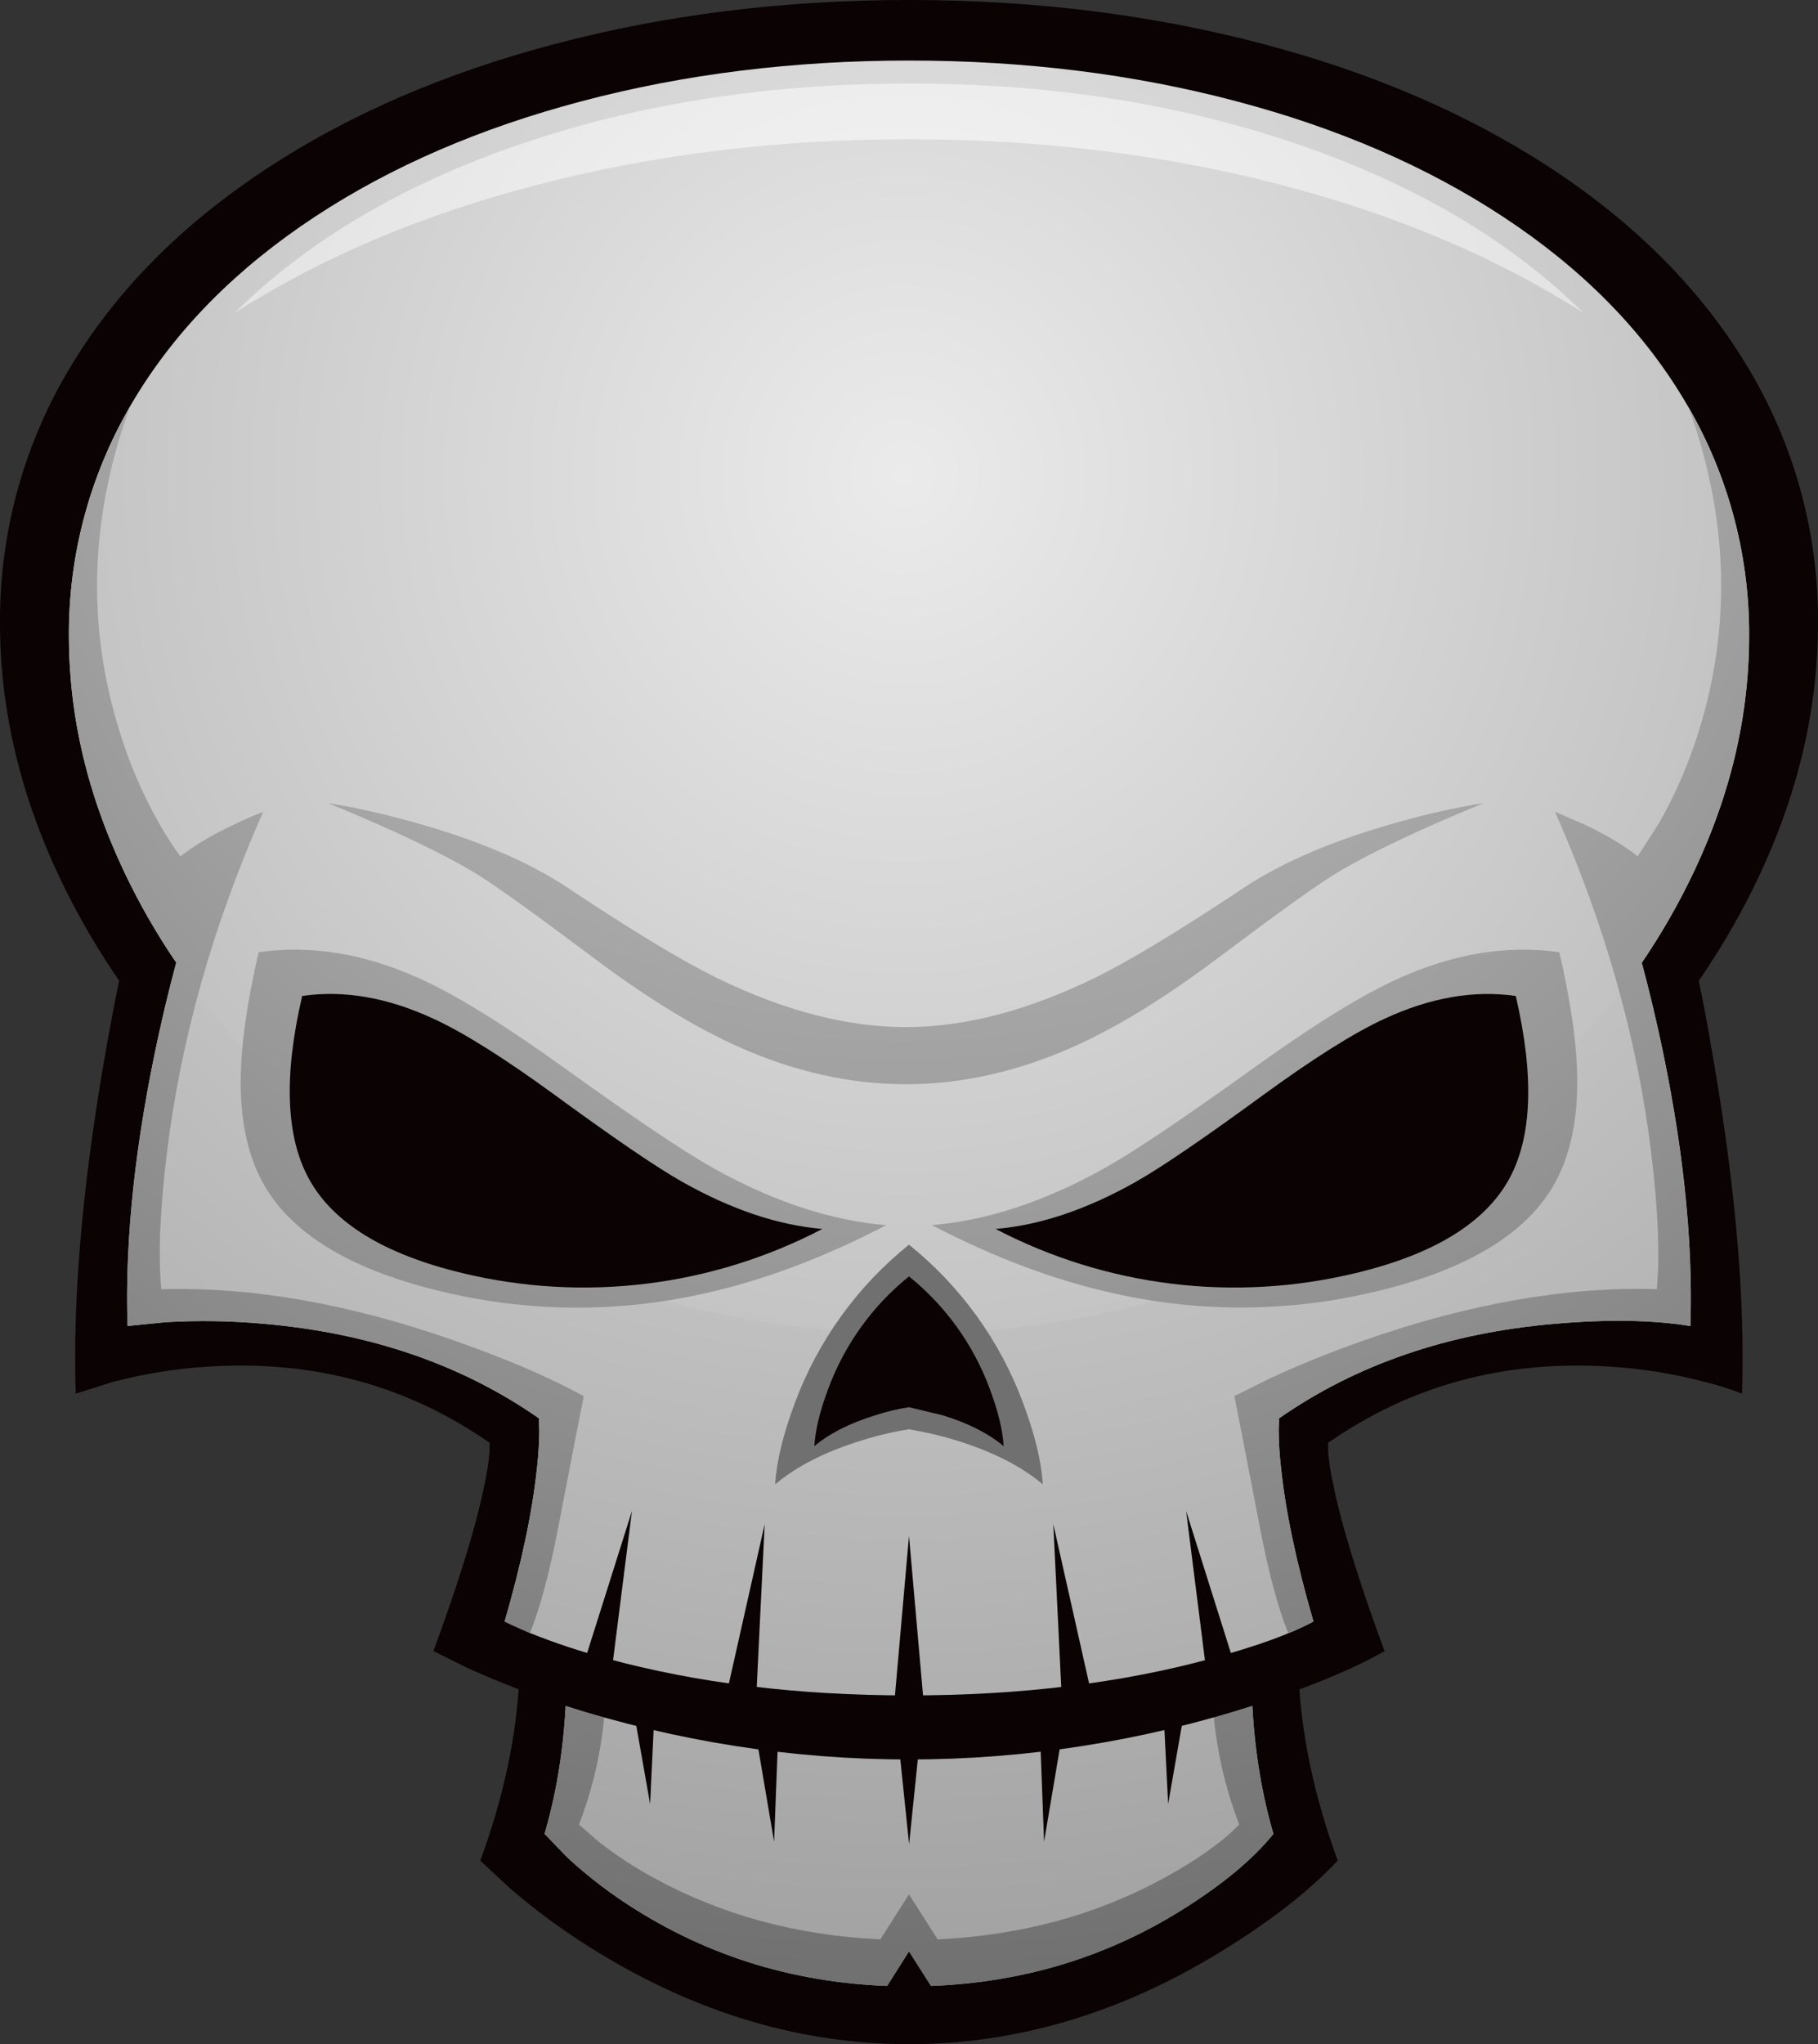
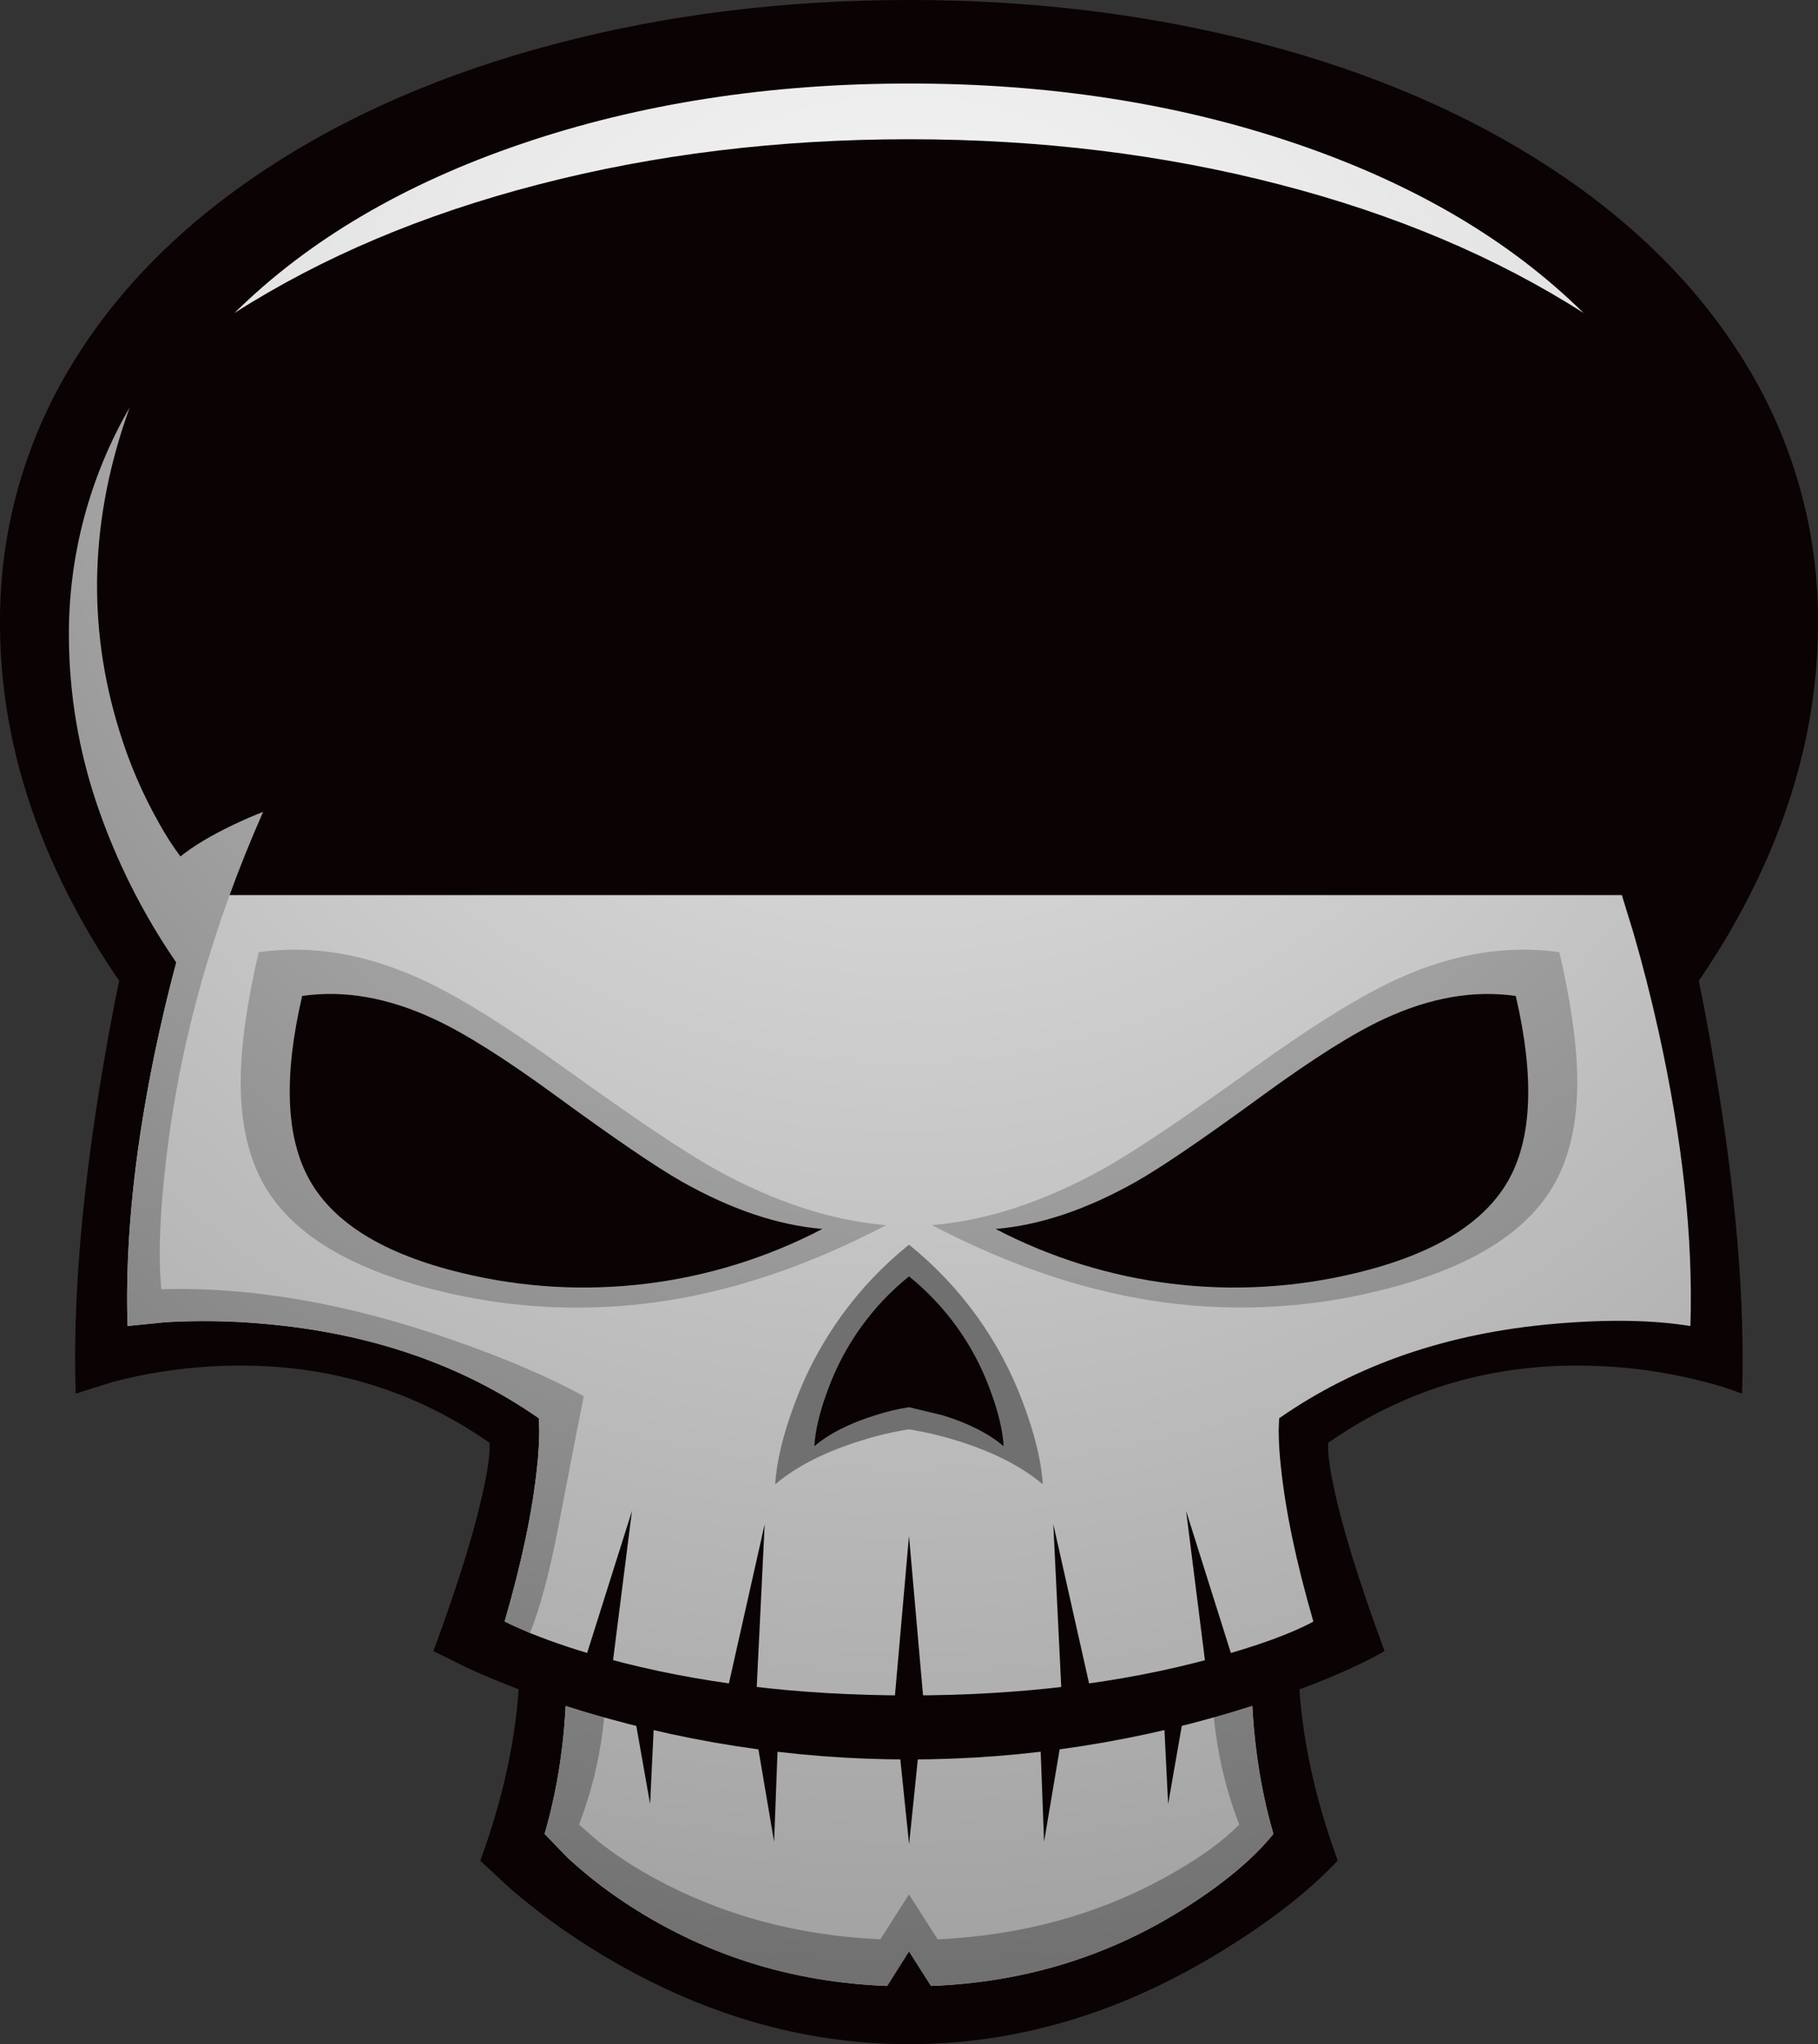
<svg xmlns="http://www.w3.org/2000/svg" version="1.0" id="Layer_1" x="0px" y="0px" viewBox="0 0 750.82 844.05" enable-background="new 0 0 750.82 844.05" xml:space="preserve">
  <rect x="0" y="0" width="750.82" height="844.05" fill="#333333" stroke="none" />
  <title>skulls_0013</title>
  <path fill="#0A0203" d="M214.12,670.8c0.579,7.081,0.709,14.192,0.39,21.29c-1.093,24.487-6.48,49.87-16.16,76.15l12.75,11.83  c11.279,9.648,23.318,18.369,36,26.08C288.447,831.383,331.217,844,375.41,844s86.963-12.637,128.31-37.91  c20.667-12.613,36.917-25.25,48.75-37.91c-9.647-26.247-15.033-51.613-16.16-76.1c-0.318-7.098-0.188-14.209,0.39-21.29l0.92-7.56  H213.2L214.12,670.8z" />
  <radialGradient id="SVGID_1_" cx="0.558" cy="710.837" r="527.15" gradientTransform="matrix(1.31 0 0 -1.31 372.5 1062.62)" gradientUnits="userSpaceOnUse">
    <stop offset="0" style="stop-color:#EBEBEB" />
    <stop offset="1" style="stop-color:#A1A1A1" />
  </radialGradient>
  <path fill="url(#SVGID_1_)" d="M231.59,654.17l1.12,8.67c0.747,7.4,1.163,15.087,1.25,23.06c0.353,25.58-2.67,49.34-9.07,71.28  l9.53,9.85c8.779,8.089,18.305,15.328,28.45,21.62c33.593,20.98,71.107,31.47,112.54,31.47s78.963-10.487,112.59-31.46  c16.773-10.467,29.41-20.957,37.91-31.47c-6.393-21.947-9.417-45.707-9.07-71.28c0.133-8,0.57-15.687,1.31-23.06l1.12-8.67H231.59  V654.17z" />
  <radialGradient id="SVGID_2_" cx="0.519" cy="710.837" r="539.982" gradientTransform="matrix(1.31 0 0 -1.31 374.74 1044.68)" gradientUnits="userSpaceOnUse">
    <stop offset="0" style="stop-color:#D1D1D1" />
    <stop offset="1" style="stop-color:#707070" />
  </radialGradient>
  <path fill="url(#SVGID_2_)" d="M250.05,691.29H234c-0.173,23.693-3.197,45.66-9.07,65.9l9.53,9.85  c8.779,8.089,18.305,15.328,28.45,21.62c33.593,20.98,71.107,31.47,112.54,31.47S454.4,809.64,488,788.66  c16.773-10.467,29.41-20.957,37.91-31.47c-5.867-20.233-8.89-42.2-9.07-65.9h-16.1c-0.229,7.924,0.192,15.854,1.26,23.71  c1.734,13.11,5.02,25.966,9.79,38.3c-7.053,7.273-17.52,14.697-31.4,22.27c-27.813,15.153-58.867,23.54-93.16,25.16l-11.83-18.59  l-11.83,18.59c-34.293-1.62-65.327-10.007-93.1-25.16c-8.251-4.435-16.103-9.574-23.47-15.36l-7.88-6.9  c4.767-12.33,8.031-25.189,9.72-38.3C249.892,707.15,250.297,699.216,250.05,691.29z" />
  <path fill="#0A0203" d="M380.93,708.11h-11l5.52,53.35L380.93,708.11z" />
  <path fill="#0A0203" d="M440.19,707.06h-11l2,53.35L440.19,707.06z" />
  <path fill="#0A0203" d="M491,695.76h-11l2.43,49.08L491,695.76z" />
  <path fill="#0A0203" d="M321.73,707.06h-11.1l9.07,53.35L321.73,707.06z" />
  <path fill="#0A0203" d="M270.82,695.76h-11l8.67,49.08L270.82,695.76z" />
  <path fill="#0A0203" d="M721.32,150.78c-18.793-31.1-45.6-58.123-80.42-81.07c-34.12-22.427-73.91-39.62-119.37-51.58  C475.757,6.043,427.05,0,375.41,0S275.063,6.043,229.29,18.13C183.83,30.09,144.067,47.283,110,69.71  c-34.867,22.953-61.693,49.977-80.48,81.07C9.993,182.833-0.228,219.688,0,257.22c0,38.76,9.833,77.063,29.5,114.91  c19.187,36.92,46.02,70.14,80.5,99.66c35.353,30.198,75.728,53.961,119.29,70.21c94.196,35.39,198.034,35.39,292.23,0  c43.586-16.256,83.99-40.018,119.38-70.21c34.427-29.52,61.233-62.743,80.42-99.67c19.667-37.84,29.5-76.143,29.5-114.91  C751.052,219.683,740.838,182.832,721.32,150.78z" />
  <path fill="#0A0203" d="M698.78,391.77l-4.34-18.66H56.37L52,391.77c-3.46,15.727-6.57,31.727-9.33,48  c-8.867,52.053-12.667,97.263-11.4,135.63l15.24-4.8c12.983-3.432,26.275-5.566,39.68-6.37c43.333-2.713,82,7.777,116,31.47v3.61  c-0.369,4.42-1.037,8.81-2,13.14c-3.373,17-10.437,40.083-21.19,69.25l14.13,7c12.995,5.869,26.305,11.014,39.87,15.41  c92.577,29.784,192.163,29.784,284.74,0c22.953-7.487,40.977-14.953,54.07-22.4c-10.773-29.173-17.87-52.257-21.29-69.25  c-0.963-4.33-1.631-8.72-2-13.14v-3.62c34-23.693,72.667-34.183,116-31.47c13.405,0.804,26.697,2.938,39.68,6.37  c5.18,1.264,10.271,2.868,15.24,4.8c1.273-38.367-2.537-83.59-11.43-135.67C705.337,423.437,702.26,407.45,698.78,391.77z" />
  <radialGradient id="SVGID_3_" cx="0.558" cy="710.837" r="527.15" gradientTransform="matrix(1.31 0 0 -1.31 372.5 1076.81)" gradientUnits="userSpaceOnUse">
    <stop offset="0" style="stop-color:#EBEBEB" />
    <stop offset="1" style="stop-color:#A1A1A1" />
  </radialGradient>
  <path fill="url(#SVGID_3_)" d="M674.61,385.2l-4.8-15.64H81l-4.8,15.64c-3.847,13.2-7.323,26.843-10.43,40.93  c-9.9,44.893-14.26,85.343-13.08,121.35l15.77-1.58c13.488-0.784,27.015-0.563,40.47,0.66c43.887,3.813,81.753,16.813,113.6,39  l0.2,4.86c-0.038,5.073-0.345,10.14-0.92,15.18c-1.873,18.267-6.343,39.56-13.41,63.88l10.58,4.8  c10.292,4.118,20.825,7.607,31.54,10.45C287.787,694.91,329.417,700,375.41,700s87.627-5.08,124.9-15.24  c18.667-5.08,32.703-10.16,42.11-15.24c-7.053-24.347-11.527-45.647-13.42-63.9c-0.575-5.04-0.882-10.107-0.92-15.18l0.2-4.86  c31.84-22.207,69.707-35.207,113.6-39c21.947-1.927,40.693-1.62,56.24,0.92c1.18-36-3.177-76.45-13.07-121.35  C681.943,412.123,678.463,398.473,674.61,385.2z" />
  <radialGradient id="SVGID_4_" cx="0.558" cy="699.338" r="498.38" gradientTransform="matrix(1.31 0 0 -1.36 372.63 1146.83)" gradientUnits="userSpaceOnUse">
    <stop offset="0" style="stop-color:#EBEBEB" />
    <stop offset="1" style="stop-color:#A1A1A1" />
  </radialGradient>
-   <path fill="url(#SVGID_4_)" d="M695.11,164.38c-17.333-28.733-42.123-53.7-74.37-74.9c-31.493-20.72-68.24-36.62-110.24-47.7  C468.167,30.593,423.137,25,375.41,25s-92.727,5.583-135,16.75c-42.047,11.08-78.817,26.98-110.31,47.7  c-32.193,21.2-56.983,46.167-74.37,74.9c-18.033,29.621-27.475,63.672-27.27,98.35c0,35.827,9.09,71.217,27.27,106.17  c17.74,34.167,42.53,64.893,74.37,92.18c32.679,27.943,70.013,49.927,110.3,64.95c87.049,32.762,183.041,32.762,270.09,0  c40.261-15.021,77.574-36.991,110.24-64.91c31.84-27.287,56.63-58.013,74.37-92.18c18.18-34.953,27.27-70.343,27.27-106.17  C722.58,228.06,713.142,194.005,695.11,164.38z" />
  <path fill="#0A0203" d="M368.91,708h13l-6.5-73.91L368.91,708z" />
  <path fill="#0A0203" d="M438.61,703.19h13L435,629.27L438.61,703.19z" />
  <path fill="#0A0203" d="M498.53,692.61h13l-21.68-68.79L498.53,692.61z" />
  <path fill="#0A0203" d="M299.2,703.19h13l3.61-73.91L299.2,703.19z" />
  <path fill="#0A0203" d="M239.28,692.61h13l8.72-68.79L239.28,692.61z" />
  <path fill="#0A0203" d="M375.41,805.81l-11.89,18.79h23.85L375.41,805.81z" />
  <radialGradient id="SVGID_5_" cx="0.558" cy="710.837" r="539.95" gradientTransform="matrix(1.31 0 0 -1.31 374.8 1044.68)" gradientUnits="userSpaceOnUse">
    <stop offset="0" style="stop-color:#D1D1D1" />
    <stop offset="1" style="stop-color:#707070" />
  </radialGradient>
  <path fill="url(#SVGID_5_)" d="M644,393.15c-21.287-3.067-43.287,0.48-66,10.64c-15.067,6.7-35.237,19.14-60.51,37.32  c-28.907,20.807-49.573,34.67-62,41.59c-24.44,13.533-47.983,21.243-70.63,23.13c25.847,13.447,50.893,22.837,75.14,28.17  c35.764,8.066,72.907,7.776,108.54-0.85c39.027-9.333,63.993-25.057,74.9-47.17c5.387-10.907,8.037-24.2,7.95-39.88  C651.317,431.647,648.853,413.997,644,393.15z" />
  <path fill="#0A0203" d="M626,411.22c-17.26-2.493-35.327,0.64-54.2,9.4c-12.527,5.74-29.433,16.383-50.72,31.93  c-24.22,17.693-41.52,29.477-51.9,35.35c-20.32,11.473-39.653,17.977-58,19.51c45.767,23.886,98.647,30.35,148.82,18.19  c32.107-7.707,53.173-20.607,63.2-38.7C632.767,469.513,633.7,444.287,626,411.22z" />
  <radialGradient id="SVGID_6_" cx="0.558" cy="710.837" r="539.95" gradientTransform="matrix(1.31 0 0 -1.31 374.8 1044.68)" gradientUnits="userSpaceOnUse">
    <stop offset="0" style="stop-color:#D1D1D1" />
    <stop offset="1" style="stop-color:#707070" />
  </radialGradient>
-   <path fill="url(#SVGID_6_)" d="M710.81,332c7.568-22.328,11.472-45.734,11.56-69.31c0.179-33.17-8.448-65.794-25-94.54  c16.38,45.38,17.803,89.903,4.27,133.57c-4.102,13.282-9.631,26.08-16.49,38.17l-8.8,13.67c-5.473-4.38-12.807-8.76-22-13.14  l-12.15-5.26c20.807,47.087,34.057,94.063,39.75,140.93c2.847,23.433,3.613,42.157,2.3,56.17  c-37.227-1.093-77.48,5.937-120.76,21.09c-13.533,4.733-26.533,9.99-39,15.77l-14.72,7.29c0.393,1.707,3.963,20.04,10.71,55  c3.547,18.267,7.38,32.523,11.5,42.77c4.667-1.887,8.17-3.463,10.51-4.73c-7.1-24.3-11.597-45.577-13.49-63.83  c-0.575-5.04-0.882-10.107-0.92-15.18l0.2-4.86c31.84-22.207,69.707-35.207,113.6-39c21.947-1.927,40.693-1.62,56.24,0.92  c0.833-25.333-1.167-53.257-6-83.77c-3.549-22.334-8.262-44.468-14.12-66.31C691.892,377.225,702.933,355.211,710.81,332z" />
  <radialGradient id="SVGID_7_" cx="0.558" cy="710.837" r="539.95" gradientTransform="matrix(1.31 0 0 -1.31 374.8 1044.68)" gradientUnits="userSpaceOnUse">
    <stop offset="0" style="stop-color:#D1D1D1" />
    <stop offset="1" style="stop-color:#707070" />
  </radialGradient>
  <path fill="url(#SVGID_7_)" d="M106.83,393.15c-4.86,20.847-7.333,38.513-7.42,53c-0.087,15.68,2.563,28.973,7.95,39.88  c10.907,22.12,35.873,37.843,74.9,47.17c35.633,8.625,72.776,8.916,108.54,0.85c24.267-5.333,49.32-14.73,75.16-28.19  c-22.64-1.907-46.187-9.627-70.64-23.16c-12.44-6.92-33.107-20.783-62-41.59c-25.273-18.18-45.443-30.62-60.51-37.32  C150.11,393.63,128.117,390.083,106.83,393.15z" />
  <path fill="#0A0203" d="M179,420.61c-18.88-8.76-36.947-11.893-54.2-9.4c-7.707,33.067-6.743,58.297,2.89,75.69  c10,18.087,31.047,30.987,63.14,38.7c50.171,12.154,103.047,5.687,148.81-18.2c-18.353-1.533-37.687-8.037-58-19.51  c-10.38-5.867-27.68-17.65-51.9-35.35C208.46,436.993,191.547,426.35,179,420.61z" />
  <radialGradient id="SVGID_8_" cx="0.558" cy="710.837" r="539.95" gradientTransform="matrix(1.31 0 0 -1.31 374.8 1044.68)" gradientUnits="userSpaceOnUse">
    <stop offset="0" style="stop-color:#D1D1D1" />
    <stop offset="1" style="stop-color:#707070" />
  </radialGradient>
  <path fill="url(#SVGID_8_)" d="M28.45,262.73C28.539,286.292,32.44,309.684,40,332c7.874,23.211,18.911,45.225,32.8,65.42  c-5.861,21.836-10.577,43.962-14.13,66.29c-4.82,30.487-6.82,58.41-6,83.77l15.77-1.58c13.488-0.784,27.015-0.563,40.47,0.66  c43.887,3.813,81.753,16.813,113.6,39l0.2,4.86c0,4.427-0.283,9.487-0.85,15.18c-1.907,18.267-6.393,39.56-13.46,63.88l2.6,1.32  c2.367,1.093,4.993,2.233,7.88,3.42c4.12-10.247,7.953-24.503,11.5-42.77c6.747-34.953,10.317-53.287,10.71-55  c-14.193-7.793-32.107-15.48-53.74-23.06c-43.26-15.153-83.503-22.183-120.73-21.09c-1.333-14-0.567-32.723,2.3-56.17  c5.693-46.867,18.943-93.843,39.75-140.93c-3.507,1.333-7.557,3.087-12.15,5.26c-9.2,4.38-16.533,8.76-22,13.14  c-3.244-4.349-6.184-8.917-8.8-13.67c-6.855-12.084-12.361-24.884-16.42-38.17c-13.58-43.667-12.157-88.19,4.27-133.57  C36.949,196.913,28.278,229.545,28.45,262.73z" />
  <radialGradient id="SVGID_9_" cx="-15.77" cy="716.99" r="540.19" gradientTransform="matrix(1 0 0 -1 0 844)" gradientUnits="userSpaceOnUse">
    <stop offset="0" style="stop-color:#D1D1D1" />
    <stop offset="1" style="stop-color:#707070" />
  </radialGradient>
  <path fill="url(#SVGID_9_)" d="M375.41,590.12l5.65,1.05c4.744,0.966,9.437,2.171,14.06,3.61c14.893,4.6,26.74,10.623,35.54,18.07  c-0.567-9.46-3.283-20.673-8.15-33.64c-9.516-25.626-25.796-48.195-47.11-65.31c-21.314,17.115-37.594,39.684-47.11,65.31  c-4.86,12.967-7.577,24.18-8.15,33.64c8.807-7.447,20.653-13.47,35.54-18.07C362.131,592.737,368.726,591.179,375.41,590.12z" />
  <path fill="#0A0203" d="M361.48,584.34c4.544-1.492,9.203-2.609,13.93-3.34l13.93,3.35c10.553,3.24,18.94,7.49,25.16,12.75  c-0.393-6.7-2.32-14.627-5.78-23.78c-6.723-18.161-18.233-34.166-33.31-46.32c-15.074,12.148-26.583,28.146-33.31,46.3  c-3.46,9.153-5.387,17.08-5.78,23.78C342.58,591.827,350.967,587.58,361.48,584.34z" />
  <radialGradient id="SVGID_10_" cx="0.558" cy="710.837" r="582.67" gradientTransform="matrix(1.31 0 0 -1.31 370.8 1003.09)" gradientUnits="userSpaceOnUse">
    <stop offset="0" style="stop-color:#D1D1D1" />
    <stop offset="1" style="stop-color:#707070" />
  </radialGradient>
-   <path fill="url(#SVGID_10_)" d="M443,432.31c18.047-8,37.997-20.22,59.85-36.66c24.7-18.527,40.773-30.067,48.22-34.62  c13.667-8.367,34.21-18.177,61.63-29.43c-11.775,1.881-23.426,4.469-34.89,7.75c-26.54,7.333-48.023,16.467-64.45,27.4  c-26.667,17.78-47.297,30.22-61.89,37.32c-27.507,13.333-53.303,20-77.39,20c-24.087,0-49.883-6.667-77.39-20  c-14.587-7.093-35.217-19.533-61.89-37.32c-16.427-10.953-37.91-20.087-64.45-27.4c-8.28-2.32-16.58-4.32-24.9-6l-10-1.77  c27.433,11.26,47.983,21.067,61.65,29.42c7.447,4.553,23.52,16.093,48.22,34.62c21.9,16.427,41.85,28.647,59.85,36.66  c22.993,10.247,45.967,15.37,68.92,15.37S420.013,442.537,443,432.31z" />
  <radialGradient id="SVGID_11_" cx="0.558" cy="699.338" r="484.92" gradientTransform="matrix(1.31 0 0 -1.36 372.7 1151.69)" gradientUnits="userSpaceOnUse">
    <stop offset="0" style="stop-color:#FAFAFA" />
    <stop offset="1" style="stop-color:#C7C7C7" />
  </radialGradient>
  <path fill="url(#SVGID_11_)" d="M375.41,57.49c53.96,0,104.943,6.22,152.95,18.66c47.653,12.307,89.533,30,125.64,53.08  c-30.4-30-69.973-53.3-118.72-69.9S433.243,34.45,375.41,34.49c-57.86,0-111.143,8.277-159.85,24.83s-88.28,39.857-118.72,69.91  c36.107-23.08,77.98-40.773,125.62-53.08C270.467,63.71,321.45,57.49,375.41,57.49z" />
</svg>